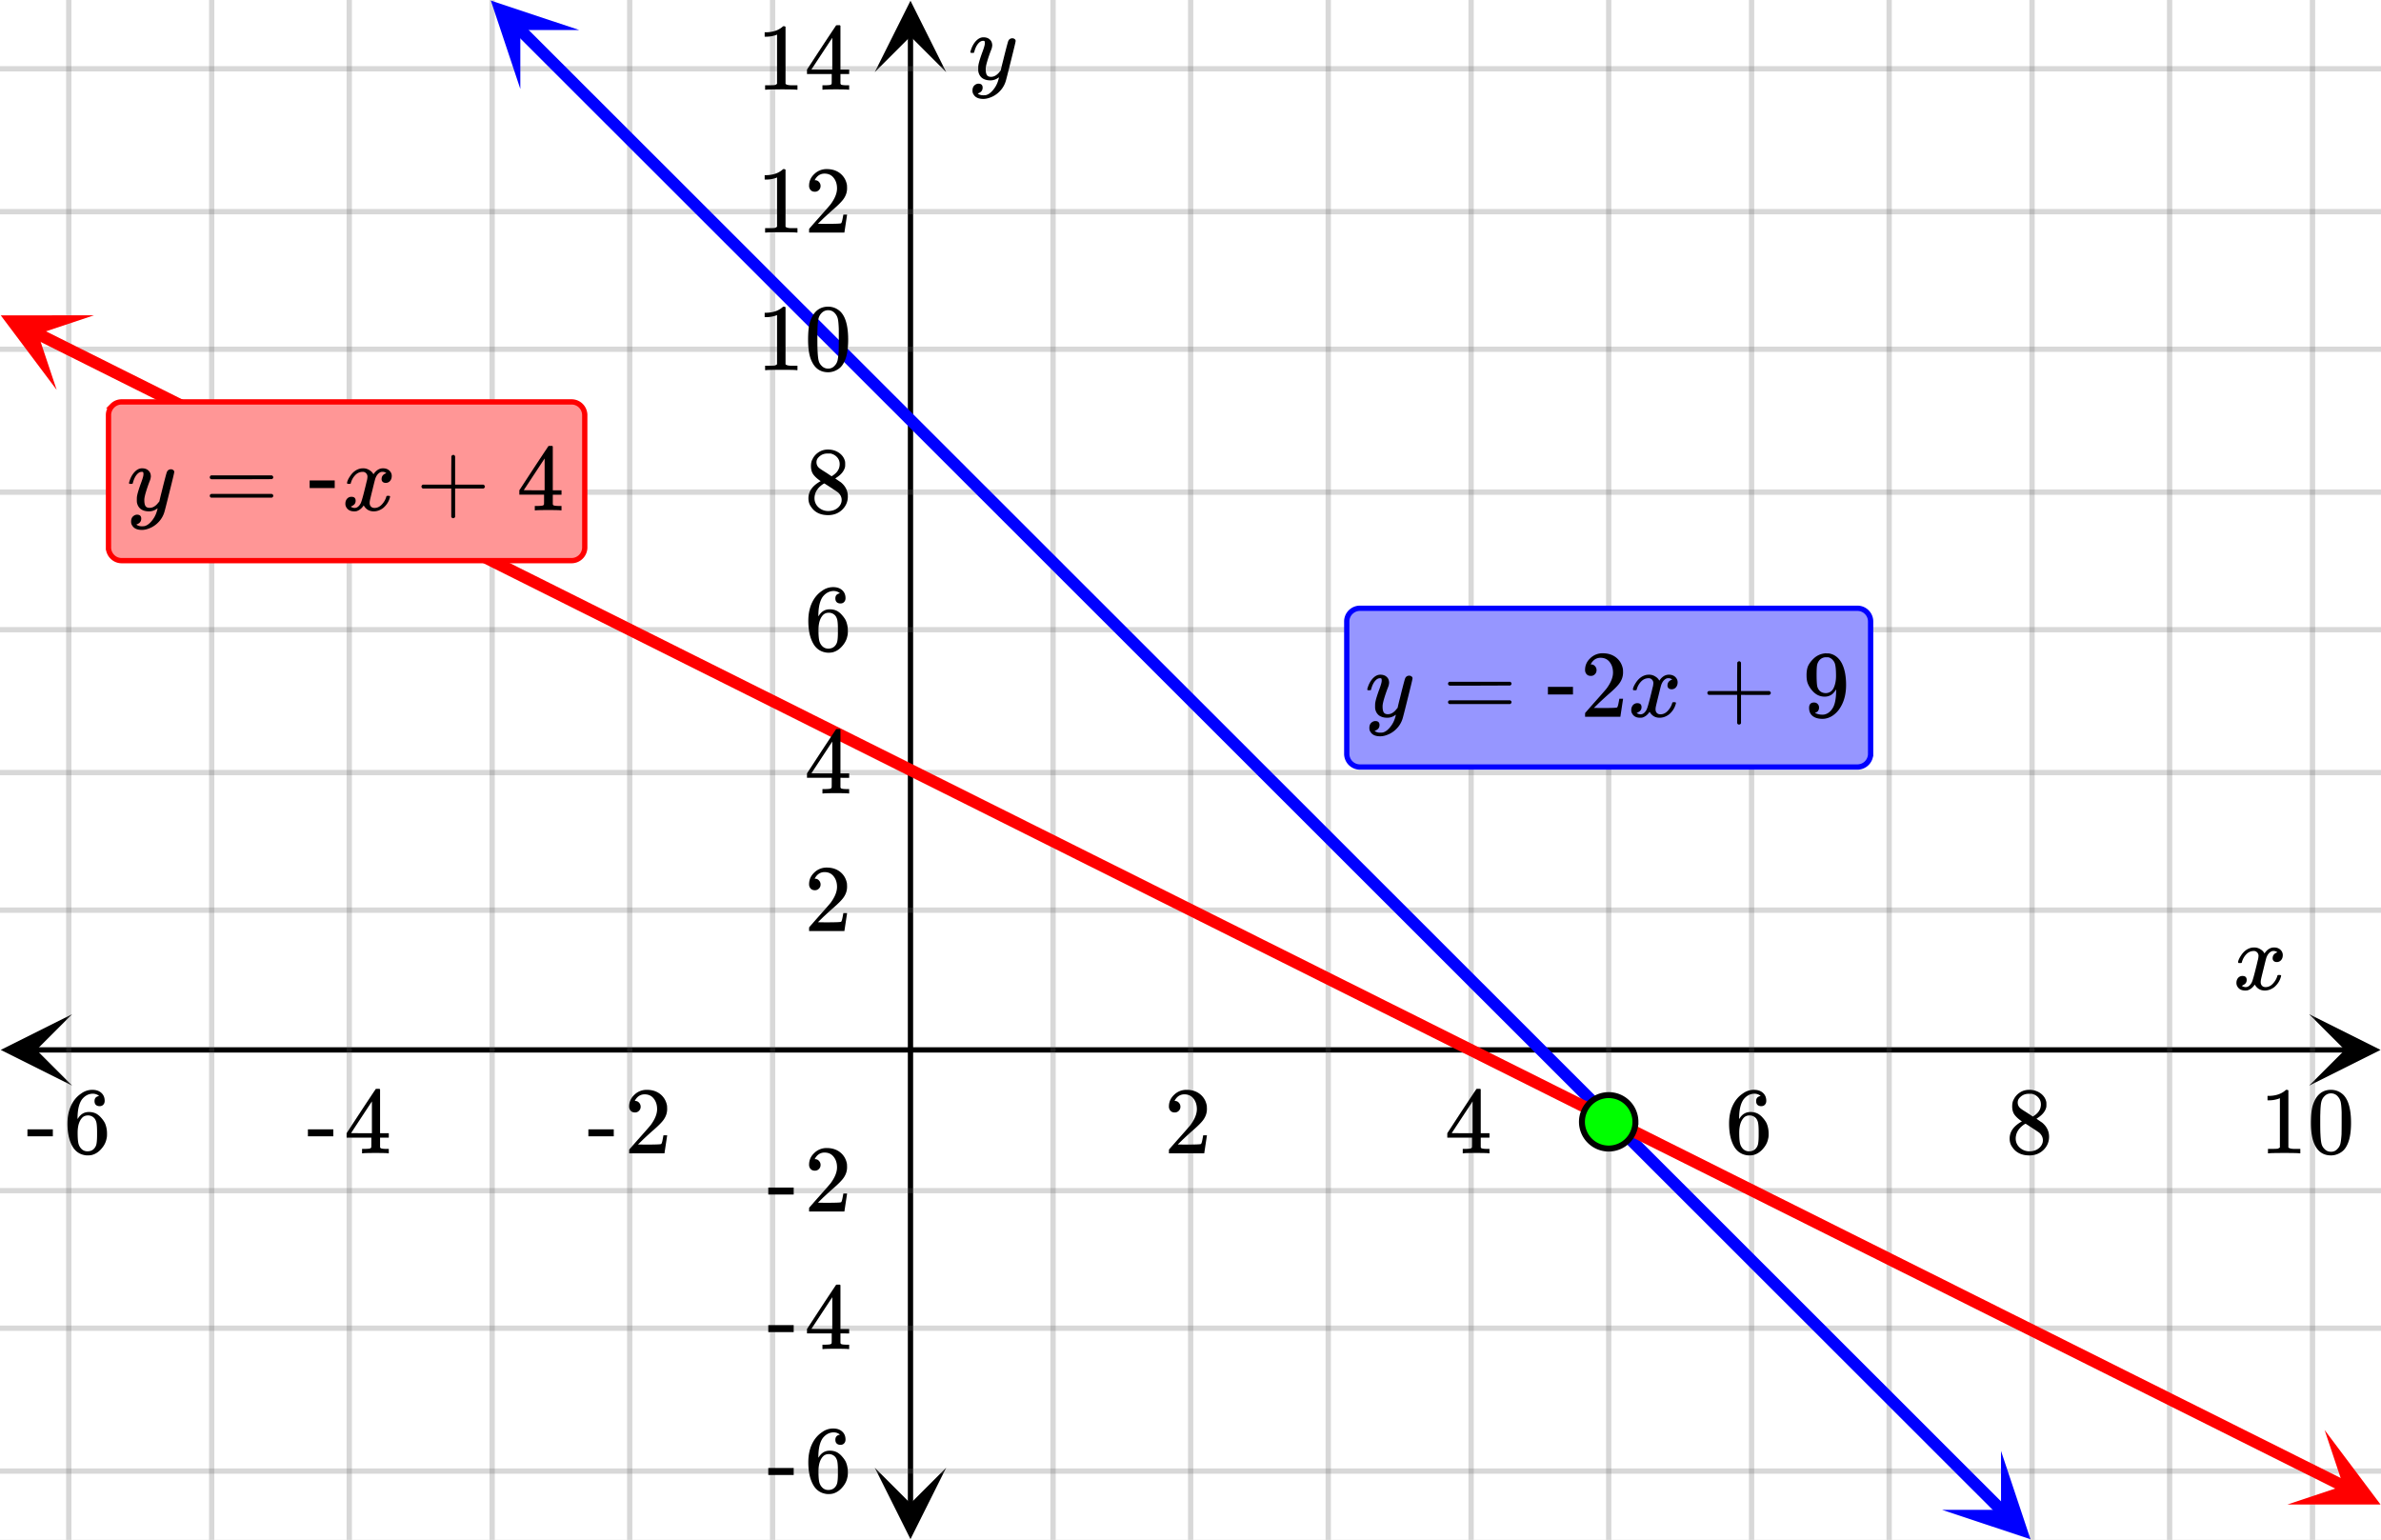
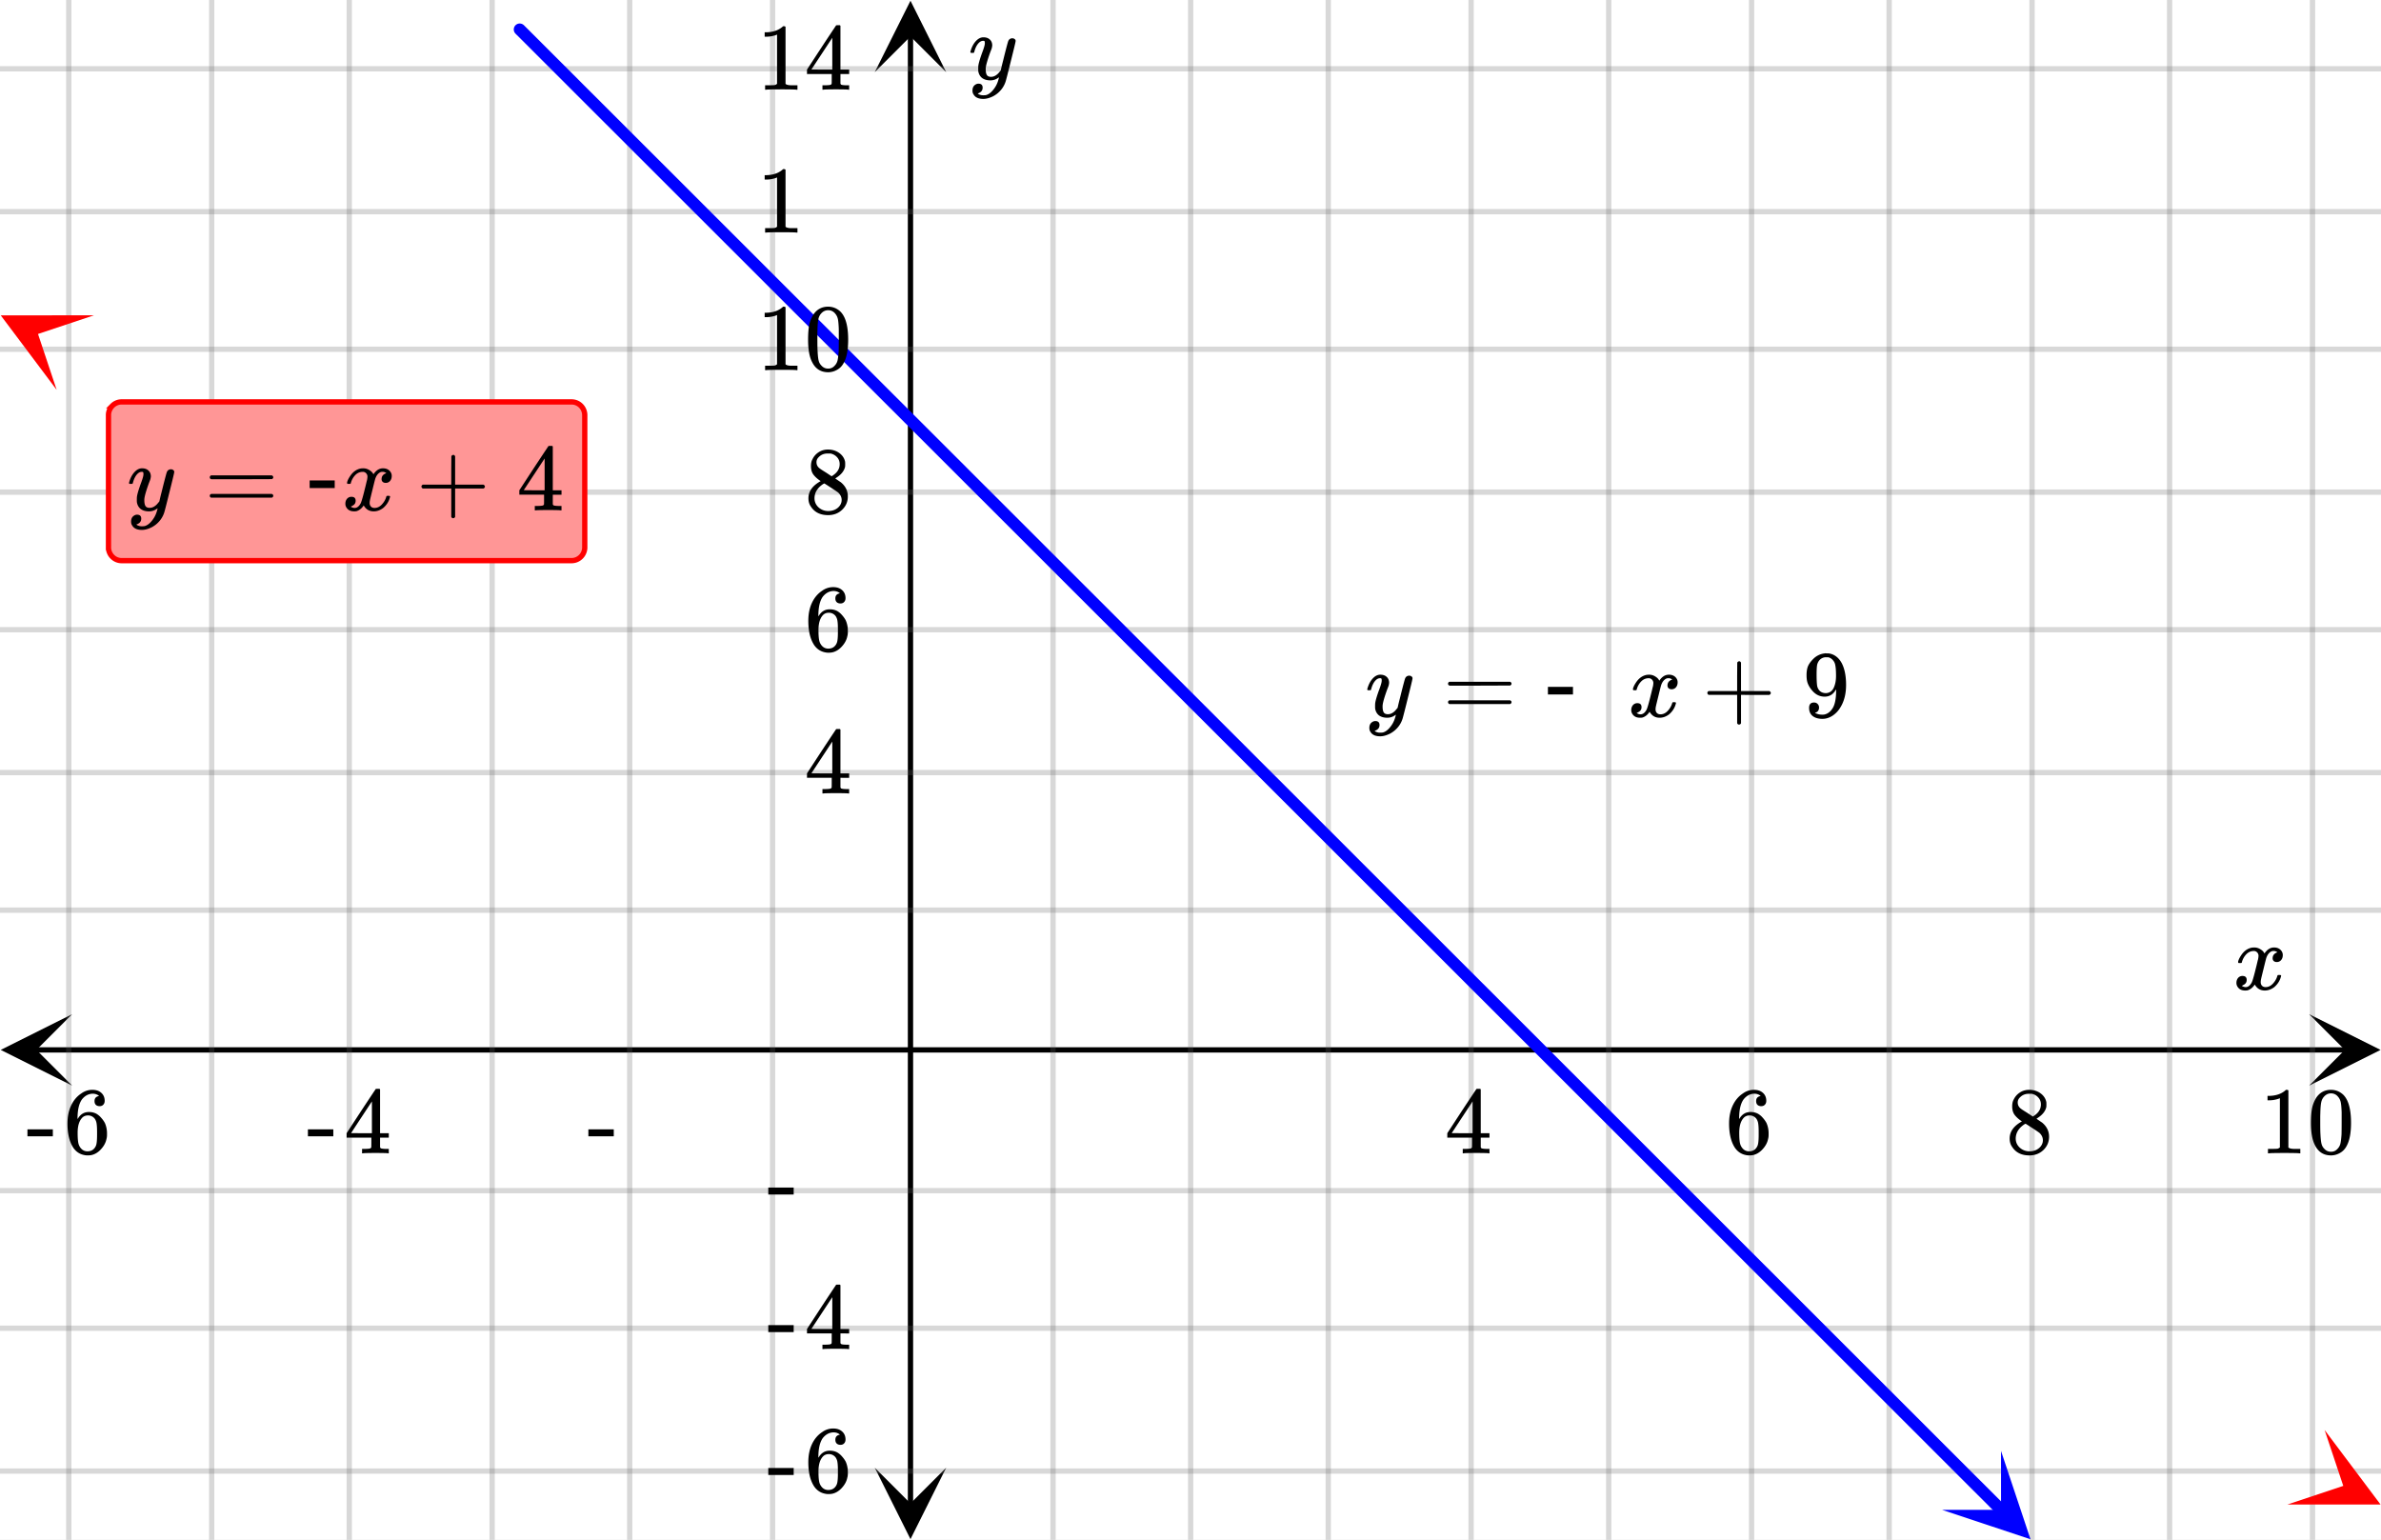
<svg xmlns="http://www.w3.org/2000/svg" xmlns:xlink="http://www.w3.org/1999/xlink" width="449.28" height="290.56" viewBox="0 0 336.96 217.92">
  <rect x="0" y="0" width="336.96" height="217.92" fill="#333333" stroke="none" />
  <defs>
    <symbol overflow="visible" id="o">
      <path d="M.781-3.75C.727-3.8.703-3.848.703-3.89c.031-.25.172-.563.422-.938.414-.633.941-1.004 1.578-1.11.133-.007.235-.015.297-.015.313 0 .598.086.86.25.269.156.46.355.578.594.113-.157.187-.25.218-.282.332-.375.711-.562 1.14-.562.364 0 .661.105.891.312.227.211.344.465.344.766 0 .281-.078.516-.234.703a.776.776 0 0 1-.625.281.64.64 0 0 1-.422-.14.521.521 0 0 1-.156-.39c0-.415.222-.696.672-.845a.58.58 0 0 0-.141-.093.705.705 0 0 0-.39-.094.91.91 0 0 0-.266.031c-.336.149-.586.445-.75.89-.032.075-.164.579-.39 1.516-.231.93-.356 1.45-.376 1.563a1.827 1.827 0 0 0-.047.406c0 .211.063.383.188.516.125.125.289.187.5.187.383 0 .726-.16 1.031-.484.3-.32.508-.676.625-1.063.02-.082.04-.129.063-.14.03-.02.109-.031.234-.031.164 0 .25.039.25.109 0 .012-.012.058-.031.14-.149.563-.461 1.055-.938 1.47-.43.323-.875.484-1.344.484-.625 0-1.101-.282-1.421-.844-.262.406-.594.68-1 .812-.086.02-.2.032-.344.032-.524 0-.89-.188-1.11-.563a.953.953 0 0 1-.14-.531c0-.27.078-.5.234-.688a.798.798 0 0 1 .625-.28c.395 0 .594.187.594.562 0 .336-.164.574-.484.718a.359.359 0 0 1-.063.047l-.078.031c-.012.012-.024.016-.031.016h-.032c0 .031.063.074.188.125a.817.817 0 0 0 .36.078c.32 0 .597-.203.827-.61.102-.163.282-.75.532-1.75.05-.206.109-.437.171-.687.063-.257.11-.457.141-.593.031-.133.05-.211.063-.235a2.86 2.86 0 0 0 .078-.531.678.678 0 0 0-.188-.5.613.613 0 0 0-.484-.203c-.406 0-.762.156-1.063.469a2.562 2.562 0 0 0-.609 1.078c-.012.074-.031.12-.063.14a.752.752 0 0 1-.218.016zm0 0" />
    </symbol>
    <symbol overflow="visible" id="w">
      <path d="M6.234-5.813c.125 0 .227.04.313.11.094.062.14.152.14.266 0 .117-.226 1.058-.671 2.828C5.578-.836 5.328.133 5.266.312a3.459 3.459 0 0 1-.688 1.22 3.641 3.641 0 0 1-1.11.874c-.491.239-.945.36-1.359.36-.687 0-1.152-.22-1.39-.657-.094-.125-.14-.304-.14-.53 0-.306.085-.544.265-.72.187-.168.379-.25.578-.25.394 0 .594.188.594.563 0 .332-.157.578-.47.734a.298.298 0 0 1-.062.032.295.295 0 0 0-.078.03c-.011.009-.023.016-.031.016L1.328 2c.031.05.129.11.297.172.133.05.273.078.422.078h.11c.155 0 .273-.012.359-.031.332-.094.648-.324.953-.688A3.69 3.69 0 0 0 4.188.25c.093-.3.14-.477.14-.531 0-.008-.012-.004-.031.015a.358.358 0 0 1-.078.047c-.336.239-.703.36-1.11.36-.46 0-.84-.106-1.14-.313-.293-.219-.48-.531-.563-.937a2.932 2.932 0 0 1-.015-.407c0-.218.007-.382.03-.5.063-.394.266-1.054.61-1.984.196-.531.297-.898.297-1.11a.838.838 0 0 0-.031-.265c-.024-.05-.074-.078-.156-.078h-.063c-.21 0-.406.094-.594.281-.293.293-.511.727-.656 1.297 0 .012-.008.027-.015.047a.188.188 0 0 1-.032.047l-.015.015c-.012.012-.028.016-.047.016h-.36C.305-3.8.281-3.836.281-3.86a.97.97 0 0 1 .047-.203c.188-.625.469-1.113.844-1.468.3-.282.617-.422.953-.422.383 0 .688.105.906.312.227.2.344.485.344.86-.023.168-.04.261-.047.281 0 .055-.07.246-.203.578-.367 1-.586 1.735-.656 2.203a1.857 1.857 0 0 0-.016.297c0 .344.05.61.156.797.114.18.313.266.594.266.207 0 .406-.051.594-.157a1.84 1.84 0 0 0 .422-.328c.093-.101.21-.242.36-.422a32.833 32.833 0 0 1 .25-1.063c.093-.35.175-.687.25-1 .343-1.35.534-2.062.577-2.124a.592.592 0 0 1 .578-.36zm0 0" />
    </symbol>
    <symbol overflow="visible" id="p">
-       <path d="M1.484-5.781c-.25 0-.449-.078-.593-.235a.872.872 0 0 1-.22-.609c0-.645.243-1.195.735-1.656a2.46 2.46 0 0 1 1.766-.703c.77 0 1.41.21 1.922.625.508.418.82.964.937 1.64.008.168.016.32.016.453 0 .524-.156 1.012-.469 1.47-.25.374-.758.89-1.516 1.546-.324.281-.777.695-1.359 1.234l-.781.766 1.016.016c1.414 0 2.164-.024 2.25-.079.039-.007.085-.101.14-.28.031-.095.094-.4.188-.923v-.03h.53v.03l-.374 2.47V0h-5v-.25c0-.188.008-.29.031-.313.008-.007.383-.437 1.125-1.28.977-1.095 1.61-1.813 1.89-2.157.602-.82.907-1.57.907-2.25 0-.594-.156-1.086-.469-1.484-.312-.407-.746-.61-1.297-.61-.523 0-.945.235-1.265.703-.024.032-.047.079-.078.141a.274.274 0 0 0-.047.078c0 .012.02.016.062.016a.68.68 0 0 1 .547.25.801.801 0 0 1 .219.562c0 .23-.078.422-.235.578a.76.76 0 0 1-.578.235zm0 0" />
-     </symbol>
+       </symbol>
    <symbol overflow="visible" id="q">
      <path d="M6.234 0c-.125-.031-.71-.047-1.75-.047-1.074 0-1.671.016-1.796.047h-.126v-.625h.422c.383-.008.618-.031.704-.063a.286.286 0 0 0 .171-.14c.008-.008.016-.25.016-.719v-.672h-3.5v-.625l2.031-3.11A431.58 431.58 0 0 1 4.5-9.108c.02-.008.113-.016.281-.016h.25l.078.078v6.203h1.235v.625H5.109V-.89a.25.25 0 0 0 .079.157c.07.062.328.101.765.109h.39V0zm-2.28-2.844v-4.5L1-2.859l1.469.015zm0 0" />
    </symbol>
    <symbol overflow="visible" id="r">
      <path d="M5.031-8.11c-.199-.195-.48-.304-.843-.328-.625 0-1.153.274-1.579.813-.418.586-.625 1.492-.625 2.719L2-4.86l.11-.172c.363-.54.859-.813 1.484-.813.414 0 .781.09 1.094.266a2.6 2.6 0 0 1 .64.547c.219.242.395.492.531.75.196.449.297.933.297 1.453v.234c0 .211-.027.403-.078.578-.105.532-.383 1.032-.828 1.5-.387.407-.82.66-1.297.766a2.688 2.688 0 0 1-.547.047c-.168 0-.32-.016-.453-.047-.668-.125-1.2-.484-1.594-1.078C.83-1.66.563-2.79.563-4.218c0-.97.171-1.817.515-2.548.344-.726.82-1.296 1.438-1.703a2.62 2.62 0 0 1 1.562-.515c.531 0 .953.14 1.266.421.32.282.484.665.484 1.141 0 .23-.07.414-.203.547-.125.137-.297.203-.516.203-.218 0-.398-.062-.53-.187-.126-.125-.188-.301-.188-.532 0-.406.21-.644.64-.718zm-.593 3.235a1.18 1.18 0 0 0-.97-.484c-.335 0-.605.105-.812.312C2.22-4.597 2-3.883 2-2.907c0 .794.05 1.345.156 1.657.094.273.242.5.453.688.22.187.477.28.782.28.457 0 .804-.171 1.046-.515.133-.187.22-.41.25-.672.04-.258.063-.64.063-1.14v-.422c0-.508-.023-.895-.063-1.156a1.566 1.566 0 0 0-.25-.688zm0 0" />
    </symbol>
    <symbol overflow="visible" id="s">
      <path d="M2.313-4.516c-.438-.289-.778-.593-1.016-.906-.242-.312-.36-.723-.36-1.234 0-.383.07-.707.22-.969.195-.406.488-.734.874-.984.383-.25.82-.375 1.313-.375.613 0 1.144.164 1.594.484.445.324.722.734.828 1.234.007.055.015.164.015.329 0 .199-.008.328-.015.39-.137.594-.547 1.11-1.235 1.547l-.156.11c.5.343.758.523.781.53.664.544 1 1.215 1 2.016 0 .73-.265 1.356-.797 1.875-.53.508-1.199.766-2 .766C2.254.297 1.441-.11.922-.922c-.23-.32-.344-.71-.344-1.172 0-.976.578-1.785 1.735-2.422zM5-6.922c0-.383-.125-.71-.375-.984a1.69 1.69 0 0 0-.922-.516h-.437c-.48 0-.883.164-1.204.485-.23.21-.343.453-.343.734 0 .387.164.695.5.922.039.043.328.23.86.562l.78.516c.008-.008.067-.047.172-.11a2.95 2.95 0 0 0 .25-.187C4.758-5.883 5-6.36 5-6.922zM1.437-2.109c0 .523.192.96.579 1.312a2.01 2.01 0 0 0 1.359.516c.363 0 .695-.07 1-.219.3-.156.531-.36.688-.61.144-.226.218-.472.218-.734 0-.383-.156-.726-.468-1.031-.075-.07-.45-.328-1.125-.766l-.407-.265C3.133-4 3.02-4.07 2.937-4.125l-.109-.063-.156.079c-.563.367-.938.812-1.125 1.343-.074.243-.11.461-.11.657zm0 0" />
    </symbol>
    <symbol overflow="visible" id="t">
      <path d="M5.61 0c-.157-.031-.872-.047-2.141-.047C2.207-.047 1.5-.03 1.344 0h-.157v-.625h.344c.52 0 .86-.008 1.016-.031.07-.008.18-.067.328-.172v-6.969c-.023 0-.059.016-.11.047a4.134 4.134 0 0 1-1.39.25h-.25v-.625h.25c.758-.02 1.39-.188 1.89-.5a2.46 2.46 0 0 0 .422-.313c.008-.03.063-.046.157-.046a.36.36 0 0 1 .234.078v8.078c.133.137.43.203.89.203h.798V0zm0 0" />
    </symbol>
    <symbol overflow="visible" id="u">
      <path d="M1.297-7.89c.5-.727 1.187-1.094 2.062-1.094.657 0 1.227.226 1.72.671.25.243.456.547.624.922.332.75.5 1.778.5 3.079 0 1.398-.195 2.46-.578 3.187-.25.523-.621.902-1.11 1.14a2.534 2.534 0 0 1-1.14.282c-1.031 0-1.79-.473-2.266-1.422-.386-.727-.578-1.79-.578-3.188 0-.832.051-1.519.156-2.062a4.48 4.48 0 0 1 .61-1.516zm3.031-.157a1.24 1.24 0 0 0-.953-.437c-.375 0-.7.148-.969.437-.199.211-.336.465-.406.766-.074.293-.121.797-.14 1.515 0 .063-.008.246-.016.547v.735c0 .855.008 1.453.031 1.796.031.637.082 1.09.156 1.36.07.273.207.508.406.703.25.273.563.406.938.406.363 0 .664-.133.906-.406.196-.195.332-.43.407-.703.07-.27.128-.723.171-1.36.008-.343.016-.94.016-1.796v-.735-.547c-.023-.718-.07-1.222-.14-1.515-.075-.301-.212-.555-.407-.766zm0 0" />
    </symbol>
    <symbol overflow="visible" id="v">
      <path d="M.14-2.406v-.985h3.594v.985zm0 0" />
    </symbol>
    <symbol overflow="visible" id="x">
      <path d="M.75-4.672c0-.125.063-.219.188-.281H9.53c.133.062.203.156.203.281 0 .094-.062.18-.187.25l-4.281.016H.969C.82-4.457.75-4.546.75-4.672zm0 2.61c0-.133.07-.223.219-.266h8.578a.249.249 0 0 0 .062.047l.063.047c.02.011.035.039.047.078.008.031.015.062.015.094 0 .117-.07.203-.203.265H.937C.813-1.859.75-1.945.75-2.063zm0 0" />
    </symbol>
    <symbol overflow="visible" id="z">
      <path d="M.938-3.094C.813-3.164.75-3.258.75-3.375c0-.113.063-.203.188-.266h4.03v-2.015l.016-2.032c.094-.113.18-.171.266-.171.113 0 .203.07.266.203v4.015H9.53c.133.075.203.168.203.282 0 .105-.07.195-.203.265H5.516V.922c-.063.125-.157.187-.282.187-.117 0-.203-.062-.265-.187v-4.016zm0 0" />
    </symbol>
    <symbol overflow="visible" id="A">
      <path d="M2.328-1.297a.76.76 0 0 1-.14.469.597.597 0 0 1-.36.234l-.062.016c0 .012.03.039.093.078a.289.289 0 0 0 .157.063c.195.093.453.14.765.14.164 0 .281-.008.344-.031.438-.102.8-.379 1.094-.828.351-.508.531-1.383.531-2.625v-.094l-.078.11c-.367.617-.883.921-1.547.921-.719 0-1.328-.312-1.828-.937a3.351 3.351 0 0 1-.563-.938c-.117-.3-.171-.687-.171-1.156 0-.52.066-.945.203-1.281.144-.332.39-.672.734-1.016a2.658 2.658 0 0 1 1.672-.797l.031-.015h.078c.008 0 .035.007.078.015h.11c.187 0 .316.012.39.031.727.157 1.297.622 1.704 1.391.394.781.593 1.797.593 3.047 0 1.262-.273 2.324-.812 3.188a3.582 3.582 0 0 1-1.14 1.187c-.45.281-.915.422-1.391.422-.575 0-1.032-.133-1.376-.39C1.095-.364.922-.75.922-1.25c0-.508.234-.766.703-.766.207 0 .375.07.5.204a.676.676 0 0 1 .203.515zm1.36-7.11a4.146 4.146 0 0 0-.376-.015c-.335 0-.624.121-.874.36a1.5 1.5 0 0 0-.376.718c-.054.274-.078.735-.078 1.39 0 .618.02 1.106.063 1.47.039.336.172.609.39.828.227.21.516.312.86.312h.047c.488-.039.844-.289 1.062-.75.219-.468.328-1.035.328-1.703 0-.695-.039-1.203-.109-1.516A1.36 1.36 0 0 0 4.297-8a1.248 1.248 0 0 0-.61-.406zm0 0" />
    </symbol>
    <symbol overflow="visible" id="y">
      <path d="M.656-4.234h3.547v1.078H.656zm0 0" />
    </symbol>
    <clipPath id="a">
      <path d="M.102 143.531H11V154H.102zm0 0" />
    </clipPath>
    <clipPath id="b">
      <path d="M326.79 143.531h10.17V154h-10.17zm0 0" />
    </clipPath>
    <clipPath id="c">
      <path d="M9 0h319v217.922H9zm0 0" />
    </clipPath>
    <clipPath id="d">
      <path d="M123.797 207H134v10.824h-10.203zm0 0" />
    </clipPath>
    <clipPath id="e">
      <path d="M123.797 0H134v10.21h-10.203zm0 0" />
    </clipPath>
    <clipPath id="f">
      <path d="M0 9h336.96v200H0zm0 0" />
    </clipPath>
    <clipPath id="g">
      <path d="M69 0h13v13H69zm0 0" />
    </clipPath>
    <clipPath id="h">
      <path d="M73.633-4.09l18.773 18.762-18.761 18.77-18.77-18.758zm0 0" />
    </clipPath>
    <clipPath id="i">
      <path d="M274 205h14v12.922h-14zm0 0" />
    </clipPath>
    <clipPath id="j">
      <path d="M283.184 205.336l18.773 18.758-18.762 18.773-18.77-18.762zm0 0" />
    </clipPath>
    <clipPath id="k">
      <path d="M0 44h14v12H0zm0 0" />
    </clipPath>
    <clipPath id="l">
      <path d="M2.742 39.352L26.48 51.215 14.617 74.957-9.12 63.094zm0 0" />
    </clipPath>
    <clipPath id="m">
      <path d="M323 202h13.96v11H323zm0 0" />
    </clipPath>
    <clipPath id="n">
      <path d="M328.98 202.375l23.739 11.86-11.864 23.742-23.738-11.864zm0 0" />
    </clipPath>
  </defs>
  <path d="M0 0h337v217.926H0zm0 0" fill="#fff" />
  <path d="M0 0h337v217.926H0zm0 0" fill="#fff" />
  <path d="M5.055 148.586h326.89" fill="none" stroke="#000" stroke-width=".749" />
  <g clip-path="url(#a)">
    <path d="M10.21 143.531L.103 148.586l10.109 5.055-5.055-5.055zm0 0" />
  </g>
  <g clip-path="url(#b)">
    <path d="M326.79 143.531l10.108 5.055-10.109 5.055 5.055-5.055zm0 0" />
  </g>
  <g clip-path="url(#c)">
    <path d="M149.027 0v217.926M168.5 0v217.926M187.973 0v217.926M208.19 0v217.926M227.664 0v217.926M247.883 0v217.926M267.352 0v217.926M287.574 0v217.926M307.043 0v217.926M327.266 0v217.926M109.336 0v217.926M89.117 0v217.926M69.648 0v217.926M49.426 0v217.926M29.957 0v217.926M9.734 0v217.926" fill="none" stroke-linecap="round" stroke-linejoin="round" stroke="#666" stroke-opacity=".251" stroke-width=".749" />
  </g>
  <path d="M128.852 212.871V5.055" fill="none" stroke="#000" stroke-width=".749" />
  <g clip-path="url(#d)">
    <path d="M123.797 207.715l5.055 10.11 5.054-10.11-5.054 5.055zm0 0" />
  </g>
  <g clip-path="url(#e)">
    <path d="M123.797 10.21L128.852.103l5.054 10.109-5.054-5.055zm0 0" />
  </g>
  <g clip-path="url(#f)">
    <path d="M0 128.809h337M0 109.336h337M0 89.117h337M0 69.648h337M0 49.426h337M0 29.957h337M0 9.734h337M0 168.5h337M0 187.973h337M0 208.19h337" fill="none" stroke-linecap="round" stroke-linejoin="round" stroke="#666" stroke-opacity=".251" stroke-width=".749" />
  </g>
  <path d="M73.55 4.168l1.411 1.406 2.812 2.813 1.41 1.406 1.407 1.406 1.406 1.41 1.41 1.407 2.813 2.812 1.41 1.406 2.812 2.813 1.41 1.406 7.036 7.035 1.41 1.407 2.812 2.812 1.41 1.406 8.442 8.442 1.41 1.406 2.813 2.812 1.41 1.407 7.035 7.035 1.41 1.406 2.813 2.813 1.41 1.406 2.812 2.812 1.41 1.407 1.407 1.41 1.406 1.406 1.41 1.406 2.813 2.813 1.41 1.406 4.218 4.219 1.41 1.406 1.407 1.41 1.406 1.406 1.41 1.407 2.813 2.812 1.41 1.406 2.812 2.813 1.41 1.406 1.407 1.41 1.406 1.407 1.41 1.406 2.813 2.812 1.41 1.407 2.812 2.812 1.41 1.406 1.407 1.407 1.406 1.41 1.41 1.406 2.813 2.812 1.41 1.407 2.812 2.812 1.41 1.406 2.813 2.813 1.406 1.41 1.41 1.406 2.813 2.813 1.41 1.406 2.813 2.813 1.41 1.406 1.406 1.406 1.406 1.41 1.41 1.407 2.813 2.812 1.41 1.406 2.813 2.813 1.41 1.406 7.035 7.035 1.41 1.406 2.813 2.813 1.41 1.406 8.441 8.442 1.41 1.406 2.813 2.812 1.41 1.407 7.035 7.035 1.41 1.406 2.813 2.813 1.41 1.406 2.812 2.812 1.41 1.407 1.407 1.41 1.406 1.406 1.41 1.406 2.813 2.813 1.41 1.406 4.219 4.219 1.41 1.406 1.406 1.41 1.406 1.406 1.41 1.407 2.813 2.812 1.41 1.406 2.813 2.813" fill="none" stroke-width="1.685" stroke-linecap="round" stroke-linejoin="round" stroke="#00f" />
  <g clip-path="url(#g)">
    <g clip-path="url(#h)">
-       <path d="M81.977 4.25L69.465.082l4.172 12.508V4.25zm0 0" fill="#00f" />
-     </g>
+       </g>
  </g>
  <g clip-path="url(#i)">
    <g clip-path="url(#j)">
      <path d="M283.184 205.336l4.175 12.508-12.511-4.164 8.34-.004zm0 0" fill="#00f" />
    </g>
  </g>
-   <path d="M5.273 47.21l2.192 1.095 2.191 1.097 4.383 2.188 2.191 1.098 4.383 2.187 2.188 1.094 2.191 1.097 6.574 3.282 2.192 1.097 4.383 2.188 2.187 1.097 6.574 3.282 2.192 1.097 6.574 3.282 2.191 1.097 2.188 1.094 2.191 1.094 2.192 1.097 6.574 3.282 2.191 1.097 2.192 1.094 2.187 1.094 2.192 1.094 2.191 1.097 6.574 3.282 2.192 1.097 2.191 1.094 2.188 1.094 2.191 1.097 6.574 3.282 2.192 1.097 6.574 3.281 2.187 1.098 4.383 2.188 2.192 1.097 6.574 3.282 2.191 1.097 2.188 1.094 4.382 2.187 2.192 1.098 4.383 2.188 2.191 1.097 4.383 2.188 2.187 1.094 2.192 1.097 6.574 3.281 2.191 1.098 4.383 2.188 2.188 1.093 2.191 1.098 4.383 2.187 2.191 1.098 6.575 3.281 2.187 1.098 6.574 3.281 2.192 1.098 4.383 2.187 2.191 1.098 2.191 1.094 2.188 1.094 2.191 1.093 2.192 1.098 6.574 3.281 2.191 1.098 2.192 1.094 2.187 1.093 2.192 1.098 6.574 3.281 2.191 1.098 6.574 3.281 2.188 1.098 4.383 2.187 2.191 1.098 6.574 3.281 2.192 1.098 2.187 1.094 4.383 2.187 2.192 1.098 6.574 3.281 2.191 1.098 2.188 1.094 2.191 1.093 2.191 1.098 6.575 3.281 2.191 1.098 4.383 2.187 2.187 1.094 2.192 1.098 4.383 2.187 2.191 1.098 6.574 3.281 2.188 1.098 6.574 3.281 2.191 1.098 4.383 2.187 2.192 1.098" fill="none" stroke-width="1.685" stroke-linecap="round" stroke-linejoin="round" stroke="red" />
  <g clip-path="url(#k)">
    <g clip-path="url(#l)">
      <path d="M13.293 44.625l-13.188.004L8.02 55.176l-2.641-7.91zm0 0" fill="red" />
    </g>
  </g>
  <g clip-path="url(#m)">
    <g clip-path="url(#n)">
      <path d="M328.98 202.375l7.915 10.547-13.188.004 7.914-2.64zm0 0" fill="red" />
    </g>
  </g>
-   <path d="M231.445 158.766c0 .5-.097.984-.289 1.445a3.678 3.678 0 0 1-.82 1.227 3.718 3.718 0 0 1-1.227.82 3.758 3.758 0 0 1-2.894 0 3.718 3.718 0 0 1-1.227-.82 3.678 3.678 0 0 1-.82-1.227 3.763 3.763 0 0 1 0-2.895c.191-.46.465-.87.82-1.226a3.76 3.76 0 0 1 2.676-1.105 3.754 3.754 0 0 1 2.672 1.105c.355.355.629.765.82 1.226.192.465.29.946.29 1.45zm0 0" fill="#0f0" stroke-width=".843" stroke="#000" />
  <use xlink:href="#o" x="316.031" y="140.042" />
  <use xlink:href="#p" x="164.756" y="163.22" />
  <use xlink:href="#q" x="204.447" y="163.22" />
  <use xlink:href="#r" x="244.138" y="163.22" />
  <use xlink:href="#s" x="283.829" y="163.22" />
  <use xlink:href="#t" x="319.776" y="163.22" />
  <use xlink:href="#u" x="326.516" y="163.22" />
  <use xlink:href="#v" x="83.127" y="163.22" />
  <use xlink:href="#p" x="88.369" y="163.22" />
  <use xlink:href="#v" x="43.436" y="163.22" />
  <use xlink:href="#q" x="48.678" y="163.22" />
  <use xlink:href="#v" x="3.744" y="163.22" />
  <use xlink:href="#r" x="8.987" y="163.22" />
  <use xlink:href="#w" x="137.047" y="11.233" />
  <use xlink:href="#p" x="113.831" y="131.767" />
  <use xlink:href="#q" x="113.831" y="112.296" />
  <use xlink:href="#r" x="113.831" y="92.076" />
  <use xlink:href="#s" x="113.831" y="72.605" />
  <use xlink:href="#t" x="107.091" y="52.385" />
  <use xlink:href="#u" x="113.831" y="52.385" />
  <use xlink:href="#t" x="107.091" y="32.914" />
  <use xlink:href="#p" x="113.831" y="32.914" />
  <use xlink:href="#t" x="107.091" y="12.694" />
  <use xlink:href="#q" x="113.831" y="12.694" />
  <use xlink:href="#v" x="108.589" y="171.458" />
  <use xlink:href="#p" x="113.831" y="171.458" />
  <use xlink:href="#v" x="108.589" y="190.929" />
  <use xlink:href="#q" x="113.831" y="190.929" />
  <use xlink:href="#v" x="108.589" y="211.149" />
  <use xlink:href="#r" x="113.831" y="211.149" />
-   <path d="M190.594 106.68V87.957a1.851 1.851 0 0 1 .547-1.324 1.92 1.92 0 0 1 .605-.406c.23-.094.469-.141.719-.141h70.394c.25 0 .489.047.72.14.226.098.429.231.605.407.175.176.312.379.406.61.094.226.14.464.14.714v18.723a1.866 1.866 0 0 1-1.87 1.87h-70.395c-.25 0-.488-.046-.719-.14a1.92 1.92 0 0 1-.605-.406 1.866 1.866 0 0 1-.547-1.324zm0 0" fill="#9696ff" stroke="#00f" stroke-width=".749" />
  <use xlink:href="#w" x="193.213" y="101.437" />
  <use xlink:href="#x" x="204.178" y="101.437" />
  <use xlink:href="#y" x="218.406" y="101.437" />
  <use xlink:href="#p" x="223.649" y="101.437" />
  <use xlink:href="#o" x="230.389" y="101.437" />
  <use xlink:href="#z" x="240.873" y="101.437" />
  <use xlink:href="#A" x="255.102" y="101.437" />
  <path d="M15.352 77.473V58.75c0-.246.046-.488.144-.715.094-.23.23-.433.406-.61a1.835 1.835 0 0 1 1.32-.546H80.88c.25 0 .488.047.719.14.226.098.43.231.605.407.176.176.313.379.406.61.094.226.145.468.145.714v18.723c0 .25-.05.488-.145.715-.093.23-.23.433-.406.609a1.92 1.92 0 0 1-.605.406c-.23.094-.47.14-.72.14H17.224a1.835 1.835 0 0 1-1.32-.547 1.832 1.832 0 0 1-.407-.608 1.785 1.785 0 0 1-.144-.715zm0 0" fill="#ff9696" stroke="red" stroke-width=".749" />
  <use xlink:href="#w" x="17.973" y="72.23" />
  <use xlink:href="#x" x="28.938" y="72.23" />
  <g>
    <use xlink:href="#y" x="43.166" y="72.23" />
  </g>
  <g>
    <use xlink:href="#o" x="48.409" y="72.23" />
  </g>
  <g>
    <use xlink:href="#z" x="58.893" y="72.23" />
  </g>
  <g>
    <use xlink:href="#q" x="73.122" y="72.23" />
  </g>
</svg>